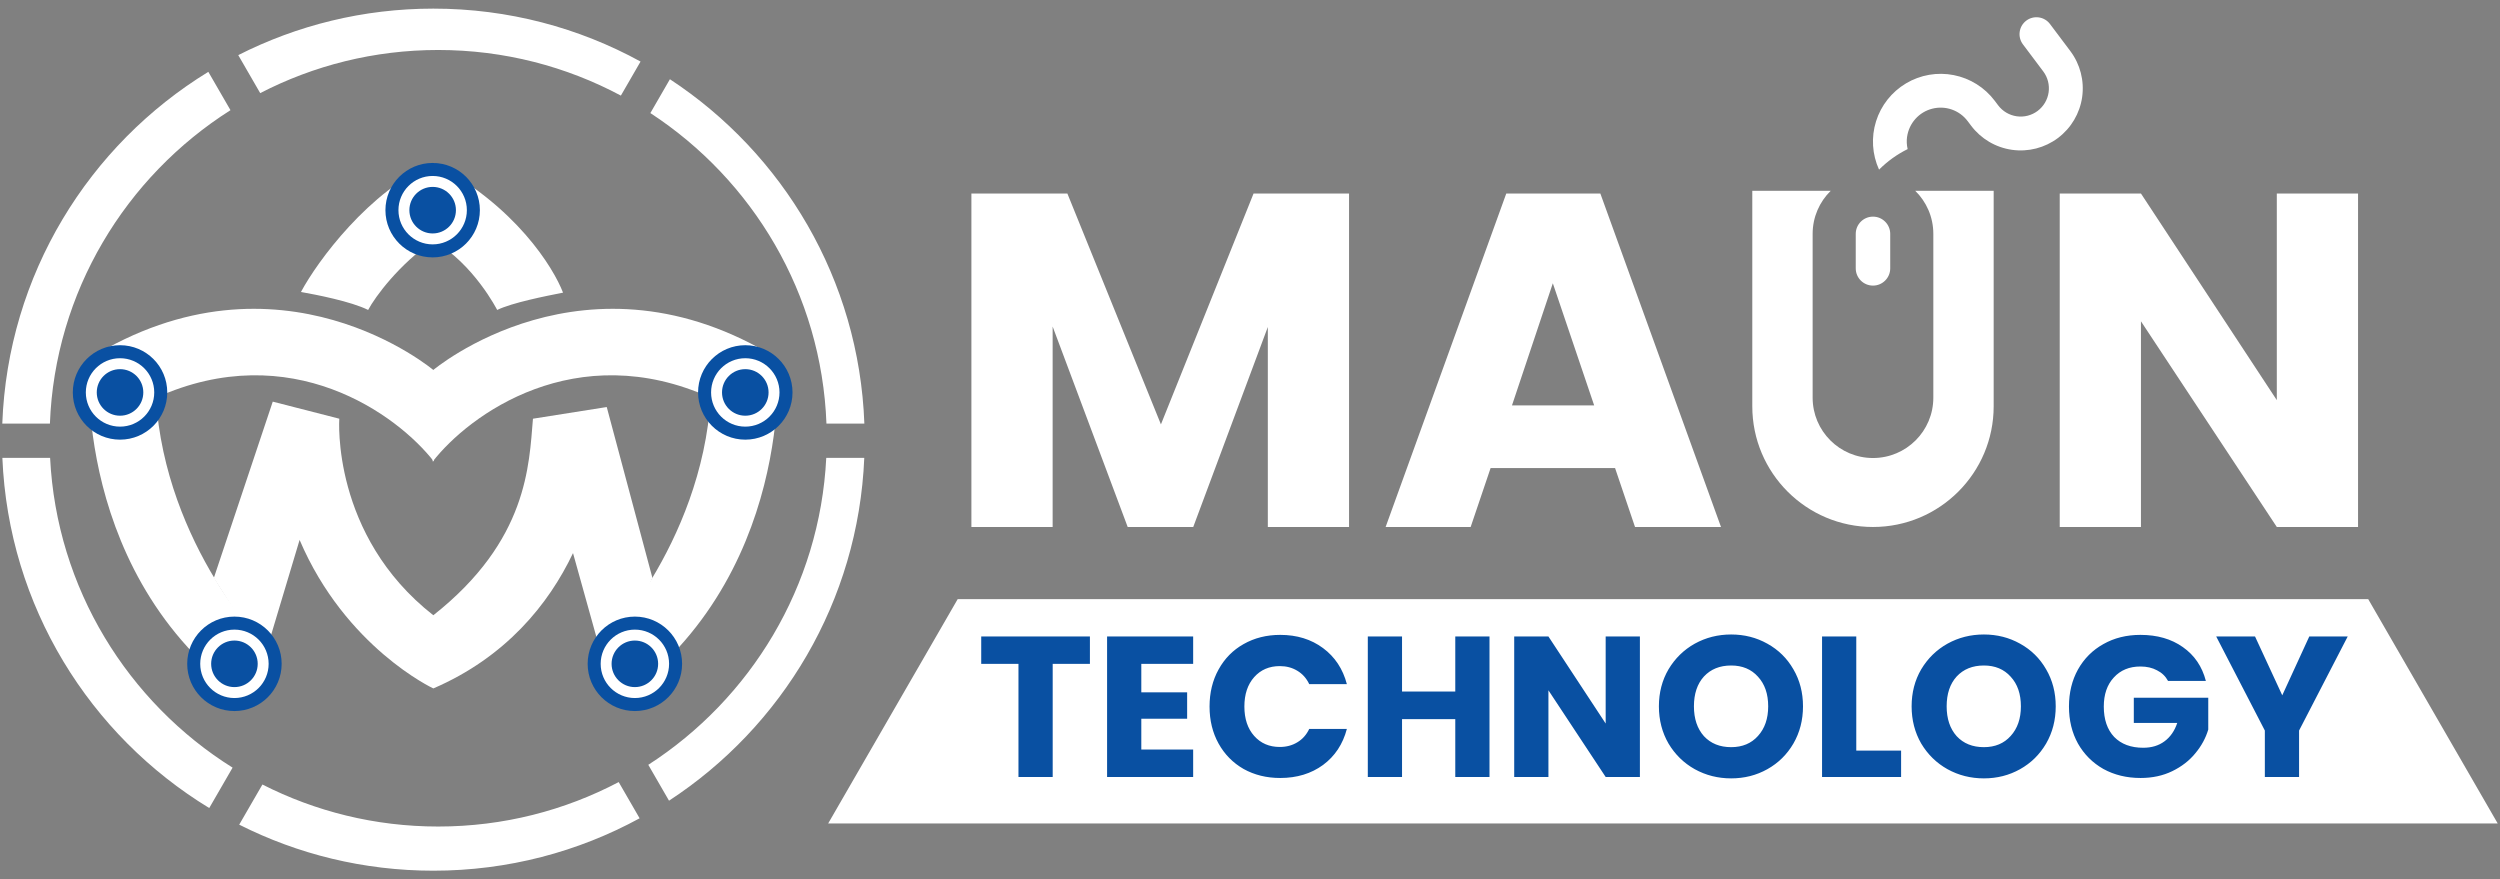
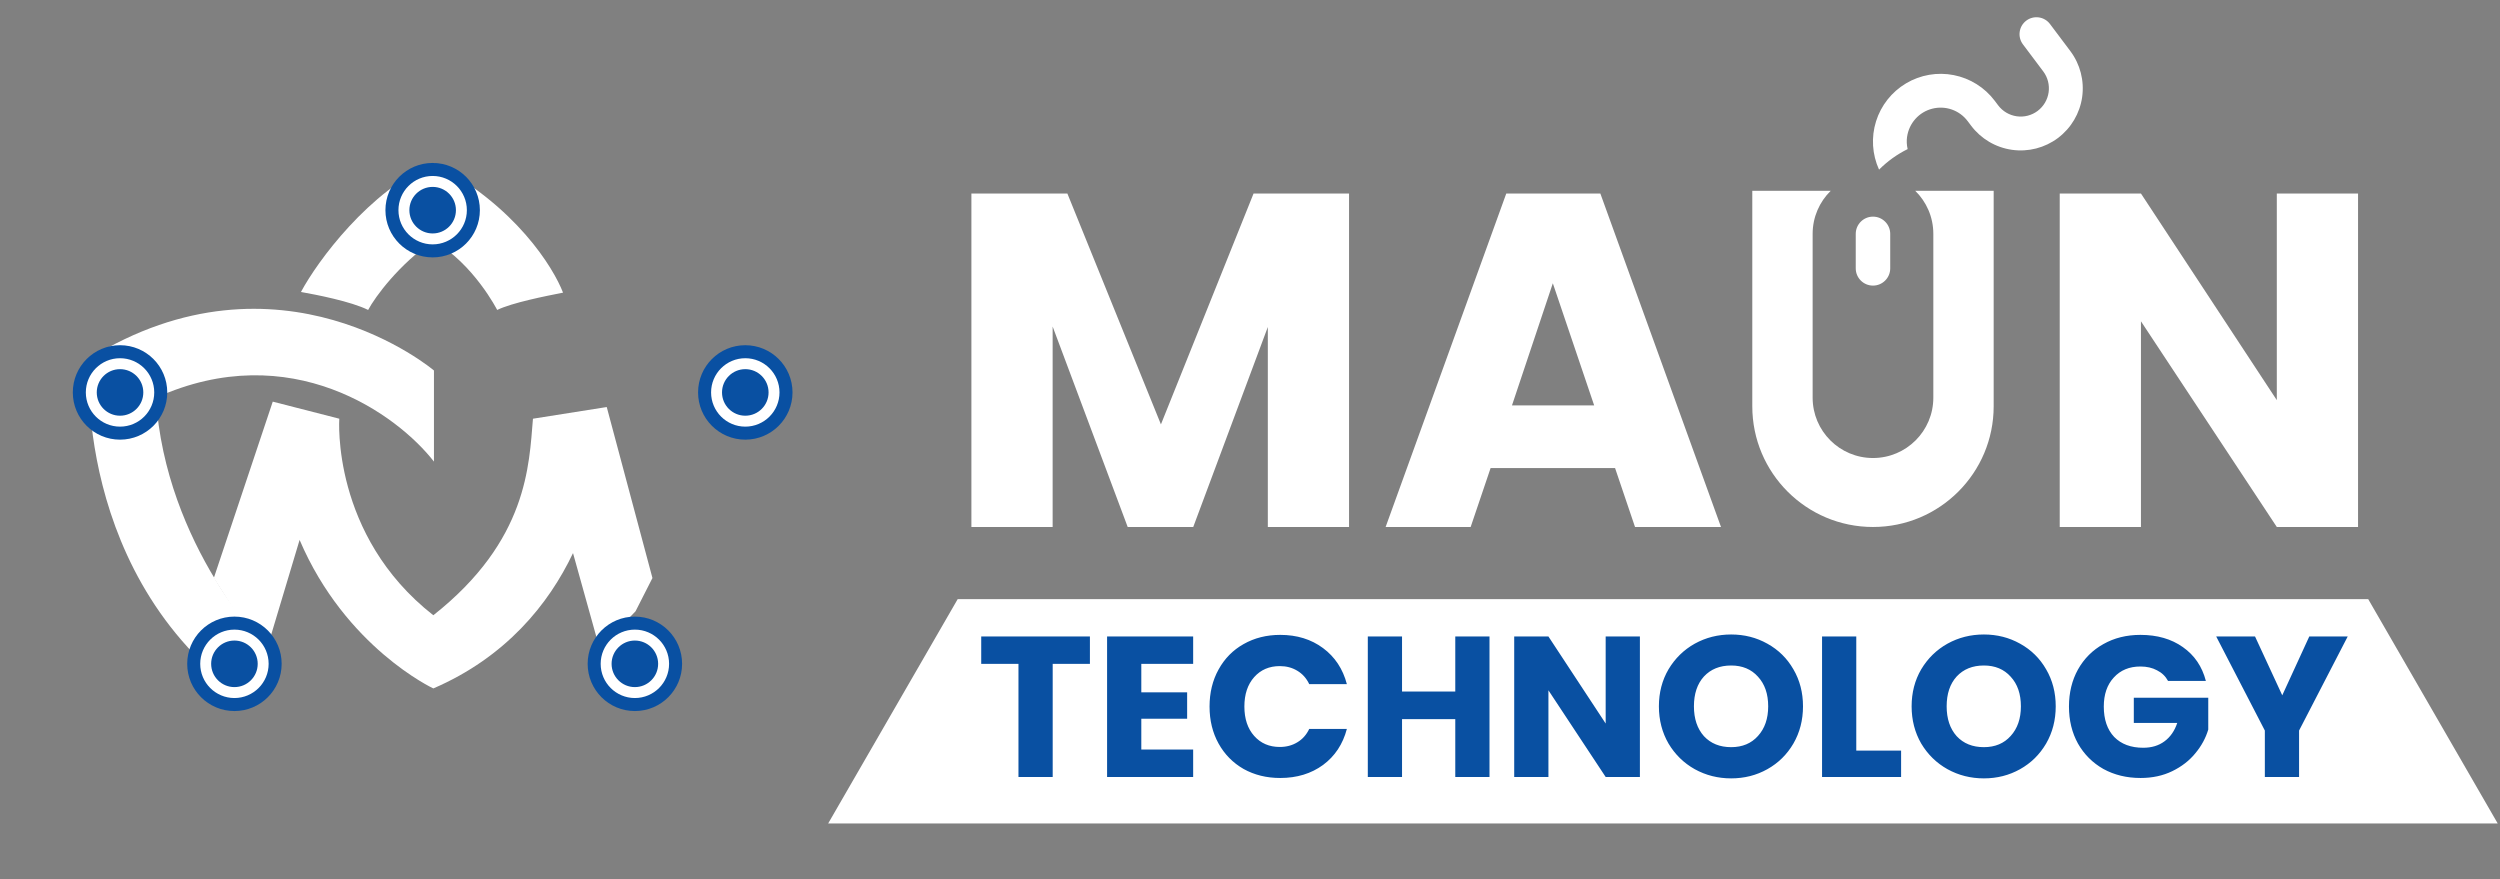
<svg xmlns="http://www.w3.org/2000/svg" width="145" height="51" viewBox="0 0 145 51" fill="none">
  <rect x="0" y="0" width="145" height="51" fill="#808080" stroke="none" />
-   <path d="M41.221 23.069C33.381 19.52 27.203 24.06 25.094 26.773V21.488C25.094 21.488 34.006 13.926 45.079 20.793C45.079 20.793 46.236 33.718 35.511 40.855L34.778 37.614C34.778 37.614 40.68 31.711 41.221 23.069Z" fill="white" />
  <path d="M25.133 35.685C30.626 31.348 30.682 26.96 30.912 24.285L35.191 23.608L37.842 33.525L36.861 35.454L34.778 37.614L33.235 32.079C31.82 35.057 29.323 38.124 25.133 39.929C25.133 39.929 20.042 37.56 17.377 31.315L15.488 37.614L14.214 36.38L12.401 33.525L15.82 23.295L19.679 24.285C19.679 24.285 19.202 31.042 25.133 35.685Z" fill="white" />
  <path d="M9.043 23.069C16.882 19.52 23.06 24.06 25.169 26.773V21.488C25.169 21.488 16.257 13.926 5.185 20.793C5.185 20.793 4.029 33.718 14.755 40.855L15.486 37.614C15.486 37.614 9.583 31.711 9.043 23.069Z" fill="white" />
  <circle cx="36.823" cy="38.502" r="2.739" fill="#0950A2" />
  <circle cx="36.823" cy="38.502" r="1.984" fill="white" />
  <circle cx="36.822" cy="38.502" r="1.35" fill="#0950A2" />
  <circle cx="13.597" cy="38.502" r="2.739" fill="#0950A2" />
  <circle cx="13.597" cy="38.502" r="1.984" fill="white" />
  <circle cx="13.597" cy="38.502" r="1.35" fill="#0950A2" />
  <circle cx="43.227" cy="22.761" r="2.739" fill="#0950A2" />
  <circle cx="43.227" cy="22.761" r="1.984" fill="white" />
  <circle cx="43.227" cy="22.761" r="1.35" fill="#0950A2" />
  <circle cx="6.962" cy="22.761" r="2.739" fill="#0950A2" />
  <circle cx="6.962" cy="22.761" r="1.984" fill="white" />
  <circle cx="6.962" cy="22.761" r="1.35" fill="#0950A2" />
  <path d="M25.133 9.451C21.398 11.086 18.42 15.135 17.455 16.935C18.33 17.09 20.364 17.483 21.352 17.977C21.763 17.205 23.157 15.322 25.133 13.964C27.486 15.315 28.836 17.977 28.836 17.977C29.713 17.554 31.66 17.17 32.598 16.985L32.656 16.974C32.103 15.533 29.916 11.951 25.133 9.451Z" fill="white" />
  <circle cx="25.094" cy="12.19" r="2.739" fill="#0950A2" />
  <circle cx="25.094" cy="12.19" r="1.984" fill="white" />
  <circle cx="25.094" cy="12.19" r="1.35" fill="#0950A2" />
-   <path d="M25.133 0.5C21.061 0.5 17.216 1.473 13.819 3.197L15.092 5.401C18.186 3.802 21.695 2.899 25.415 2.899C29.244 2.899 32.851 3.857 36.011 5.545L37.152 3.57C33.585 1.614 29.489 0.5 25.133 0.5ZM12.083 4.167C5.152 8.409 0.45 15.929 0.133 24.569H2.895C3.181 16.922 7.29 10.243 13.368 6.39L12.083 4.167ZM38.855 4.595L37.721 6.558C43.656 10.435 47.653 17.032 47.934 24.569H50.133C49.827 16.212 45.416 8.904 38.855 4.595ZM0.137 26.555C0.495 35.165 5.209 42.65 12.136 46.866L13.49 44.523C7.422 40.73 3.284 34.133 2.906 26.555L0.137 26.555ZM47.923 26.555C47.551 34.024 43.527 40.541 37.601 44.359L38.803 46.44C45.36 42.156 49.782 34.882 50.128 26.555L47.923 26.555ZM35.884 45.36C32.755 47.006 29.193 47.939 25.415 47.939C21.747 47.939 18.282 47.06 15.22 45.502L13.874 47.83C17.258 49.537 21.083 50.5 25.133 50.5C29.467 50.5 33.544 49.398 37.098 47.461L35.884 45.36Z" fill="white" />
-   <path fill-rule="evenodd" clip-rule="evenodd" d="M55.547 34.748H137.355L144.867 47.76H48.034L55.547 34.748Z" fill="white" />
+   <path fill-rule="evenodd" clip-rule="evenodd" d="M55.547 34.748H137.355L144.867 47.76H48.034L55.547 34.748" fill="white" />
  <path d="M63.215 36.916V38.506H61.056V45.065H59.071V38.506H56.911V36.916H63.215ZM66.196 38.506V40.155H68.854V41.687H66.196V43.474H69.203V45.065H64.211V36.916H69.203V38.506H66.196ZM70.154 40.979C70.154 40.174 70.329 39.458 70.677 38.831C71.025 38.197 71.509 37.705 72.128 37.357C72.755 37.001 73.463 36.823 74.252 36.823C75.22 36.823 76.048 37.078 76.736 37.589C77.425 38.1 77.886 38.796 78.118 39.679H75.935C75.773 39.338 75.541 39.079 75.239 38.901C74.945 38.723 74.608 38.634 74.229 38.634C73.618 38.634 73.122 38.847 72.743 39.272C72.364 39.698 72.174 40.267 72.174 40.979C72.174 41.691 72.364 42.26 72.743 42.685C73.122 43.111 73.618 43.324 74.229 43.324C74.608 43.324 74.945 43.235 75.239 43.057C75.541 42.879 75.773 42.619 75.935 42.279H78.118C77.886 43.161 77.425 43.858 76.736 44.368C76.048 44.871 75.22 45.123 74.252 45.123C73.463 45.123 72.755 44.949 72.128 44.6C71.509 44.245 71.025 43.753 70.677 43.126C70.329 42.499 70.154 41.784 70.154 40.979ZM86.391 36.916V45.065H84.406V41.71H81.318V45.065H79.333V36.916H81.318V40.108H84.406V36.916H86.391ZM95.114 45.065H93.129L89.809 40.038V45.065H87.824V36.916H89.809L93.129 41.965V36.916H95.114V45.065ZM100.407 45.146C99.641 45.146 98.937 44.968 98.294 44.612C97.66 44.256 97.153 43.761 96.774 43.126C96.402 42.484 96.216 41.764 96.216 40.967C96.216 40.17 96.402 39.454 96.774 38.82C97.153 38.185 97.66 37.69 98.294 37.334C98.937 36.978 99.641 36.8 100.407 36.8C101.173 36.8 101.874 36.978 102.508 37.334C103.15 37.69 103.653 38.185 104.017 38.82C104.389 39.454 104.574 40.17 104.574 40.967C104.574 41.764 104.389 42.484 104.017 43.126C103.646 43.761 103.143 44.256 102.508 44.612C101.874 44.968 101.173 45.146 100.407 45.146ZM100.407 43.335C101.057 43.335 101.576 43.119 101.963 42.685C102.357 42.252 102.555 41.679 102.555 40.967C102.555 40.248 102.357 39.675 101.963 39.249C101.576 38.816 101.057 38.599 100.407 38.599C99.749 38.599 99.223 38.812 98.828 39.237C98.441 39.663 98.248 40.24 98.248 40.967C98.248 41.687 98.441 42.263 98.828 42.697C99.223 43.122 99.749 43.335 100.407 43.335ZM107.664 43.533H110.264V45.065H105.679V36.916H107.664V43.533ZM115.065 45.146C114.299 45.146 113.594 44.968 112.952 44.612C112.317 44.256 111.811 43.761 111.431 43.126C111.06 42.484 110.874 41.764 110.874 40.967C110.874 40.17 111.06 39.454 111.431 38.82C111.811 38.185 112.317 37.69 112.952 37.334C113.594 36.978 114.299 36.8 115.065 36.8C115.831 36.8 116.531 36.978 117.166 37.334C117.808 37.69 118.311 38.185 118.675 38.82C119.046 39.454 119.232 40.17 119.232 40.967C119.232 41.764 119.046 42.484 118.675 43.126C118.303 43.761 117.8 44.256 117.166 44.612C116.531 44.968 115.831 45.146 115.065 45.146ZM115.065 43.335C115.715 43.335 116.233 43.119 116.62 42.685C117.015 42.252 117.212 41.679 117.212 40.967C117.212 40.248 117.015 39.675 116.62 39.249C116.233 38.816 115.715 38.599 115.065 38.599C114.407 38.599 113.881 38.812 113.486 39.237C113.099 39.663 112.906 40.24 112.906 40.967C112.906 41.687 113.099 42.263 113.486 42.697C113.881 43.122 114.407 43.335 115.065 43.335ZM125.746 39.493C125.599 39.222 125.386 39.017 125.107 38.878C124.837 38.731 124.515 38.657 124.144 38.657C123.502 38.657 122.987 38.87 122.6 39.296C122.213 39.714 122.02 40.275 122.02 40.979C122.02 41.729 122.221 42.318 122.623 42.743C123.033 43.161 123.594 43.37 124.306 43.37C124.794 43.37 125.204 43.246 125.537 42.999C125.877 42.751 126.125 42.395 126.28 41.931H123.761V40.468H128.079V42.314C127.932 42.809 127.681 43.27 127.325 43.695C126.976 44.121 126.531 44.465 125.99 44.728C125.448 44.991 124.837 45.123 124.156 45.123C123.351 45.123 122.631 44.949 121.996 44.6C121.37 44.245 120.878 43.753 120.522 43.126C120.174 42.499 120 41.784 120 40.979C120 40.174 120.174 39.458 120.522 38.831C120.878 38.197 121.37 37.705 121.996 37.357C122.623 37.001 123.339 36.823 124.144 36.823C125.119 36.823 125.939 37.059 126.605 37.531C127.278 38.003 127.723 38.657 127.94 39.493H125.746ZM136.167 36.916L133.346 42.372V45.065H131.361V42.372L128.54 36.916H130.792L132.371 40.329L133.938 36.916H136.167Z" fill="#0950A2" />
  <path d="M78.245 11.223V30.565H73.534V18.965L69.208 30.565H65.406L61.053 18.938V30.565H56.341V11.223H61.907L67.334 24.614L72.707 11.223H78.245Z" fill="white" />
  <path d="M93.674 27.148H86.455L85.298 30.565H80.366L87.364 11.223H92.82L99.818 30.565H94.831L93.674 27.148ZM92.461 23.512L90.064 16.43L87.695 23.512H92.461Z" fill="white" />
  <path d="M136.767 30.565H132.055L124.175 18.635V30.565H119.464V11.223H124.175L132.055 23.208V11.223H136.767V30.565Z" fill="white" />
  <path fill-rule="evenodd" clip-rule="evenodd" d="M110.612 7.929C110.667 7.545 110.835 7.186 111.094 6.896C111.352 6.607 111.691 6.401 112.067 6.305C112.443 6.208 112.839 6.225 113.206 6.353C113.572 6.481 113.892 6.715 114.125 7.026L114.322 7.287C114.896 8.051 115.749 8.555 116.694 8.689C117.64 8.823 118.599 8.577 119.363 8.003C120.126 7.429 120.63 6.576 120.765 5.631C120.899 4.685 120.652 3.725 120.079 2.962L118.899 1.392C118.743 1.184 118.51 1.046 118.252 1.01C117.994 0.973 117.732 1.04 117.524 1.197C117.316 1.353 117.178 1.586 117.142 1.844C117.105 2.102 117.173 2.363 117.329 2.572L118.509 4.142C118.769 4.489 118.881 4.925 118.82 5.355C118.759 5.784 118.53 6.172 118.183 6.433C117.836 6.694 117.4 6.806 116.97 6.745C116.541 6.684 116.153 6.455 115.892 6.108L115.695 5.846C115.113 5.073 114.266 4.543 113.316 4.356C112.367 4.169 111.382 4.34 110.55 4.835C109.719 5.33 109.099 6.114 108.81 7.038C108.521 7.961 108.584 8.959 108.985 9.839C109.469 9.354 110.029 8.951 110.643 8.648C110.588 8.412 110.577 8.169 110.61 7.929L110.612 7.929Z" fill="white" />
  <path d="M106.183 11.065C105.535 11.7 105.133 12.585 105.133 13.565V23.065C105.133 24.998 106.7 26.565 108.633 26.565C110.566 26.565 112.133 24.998 112.133 23.065V13.565C112.133 12.585 111.731 11.7 111.082 11.065H115.633V23.565C115.633 27.431 112.499 30.565 108.633 30.565C104.767 30.565 101.633 27.431 101.633 23.565V11.065H106.183Z" fill="white" />
  <path d="M107.633 13.565C107.633 13.013 108.081 12.565 108.633 12.565C109.185 12.565 109.633 13.013 109.633 13.565V15.565C109.633 16.117 109.185 16.565 108.633 16.565C108.081 16.565 107.633 16.117 107.633 15.565V13.565Z" fill="white" />
</svg>